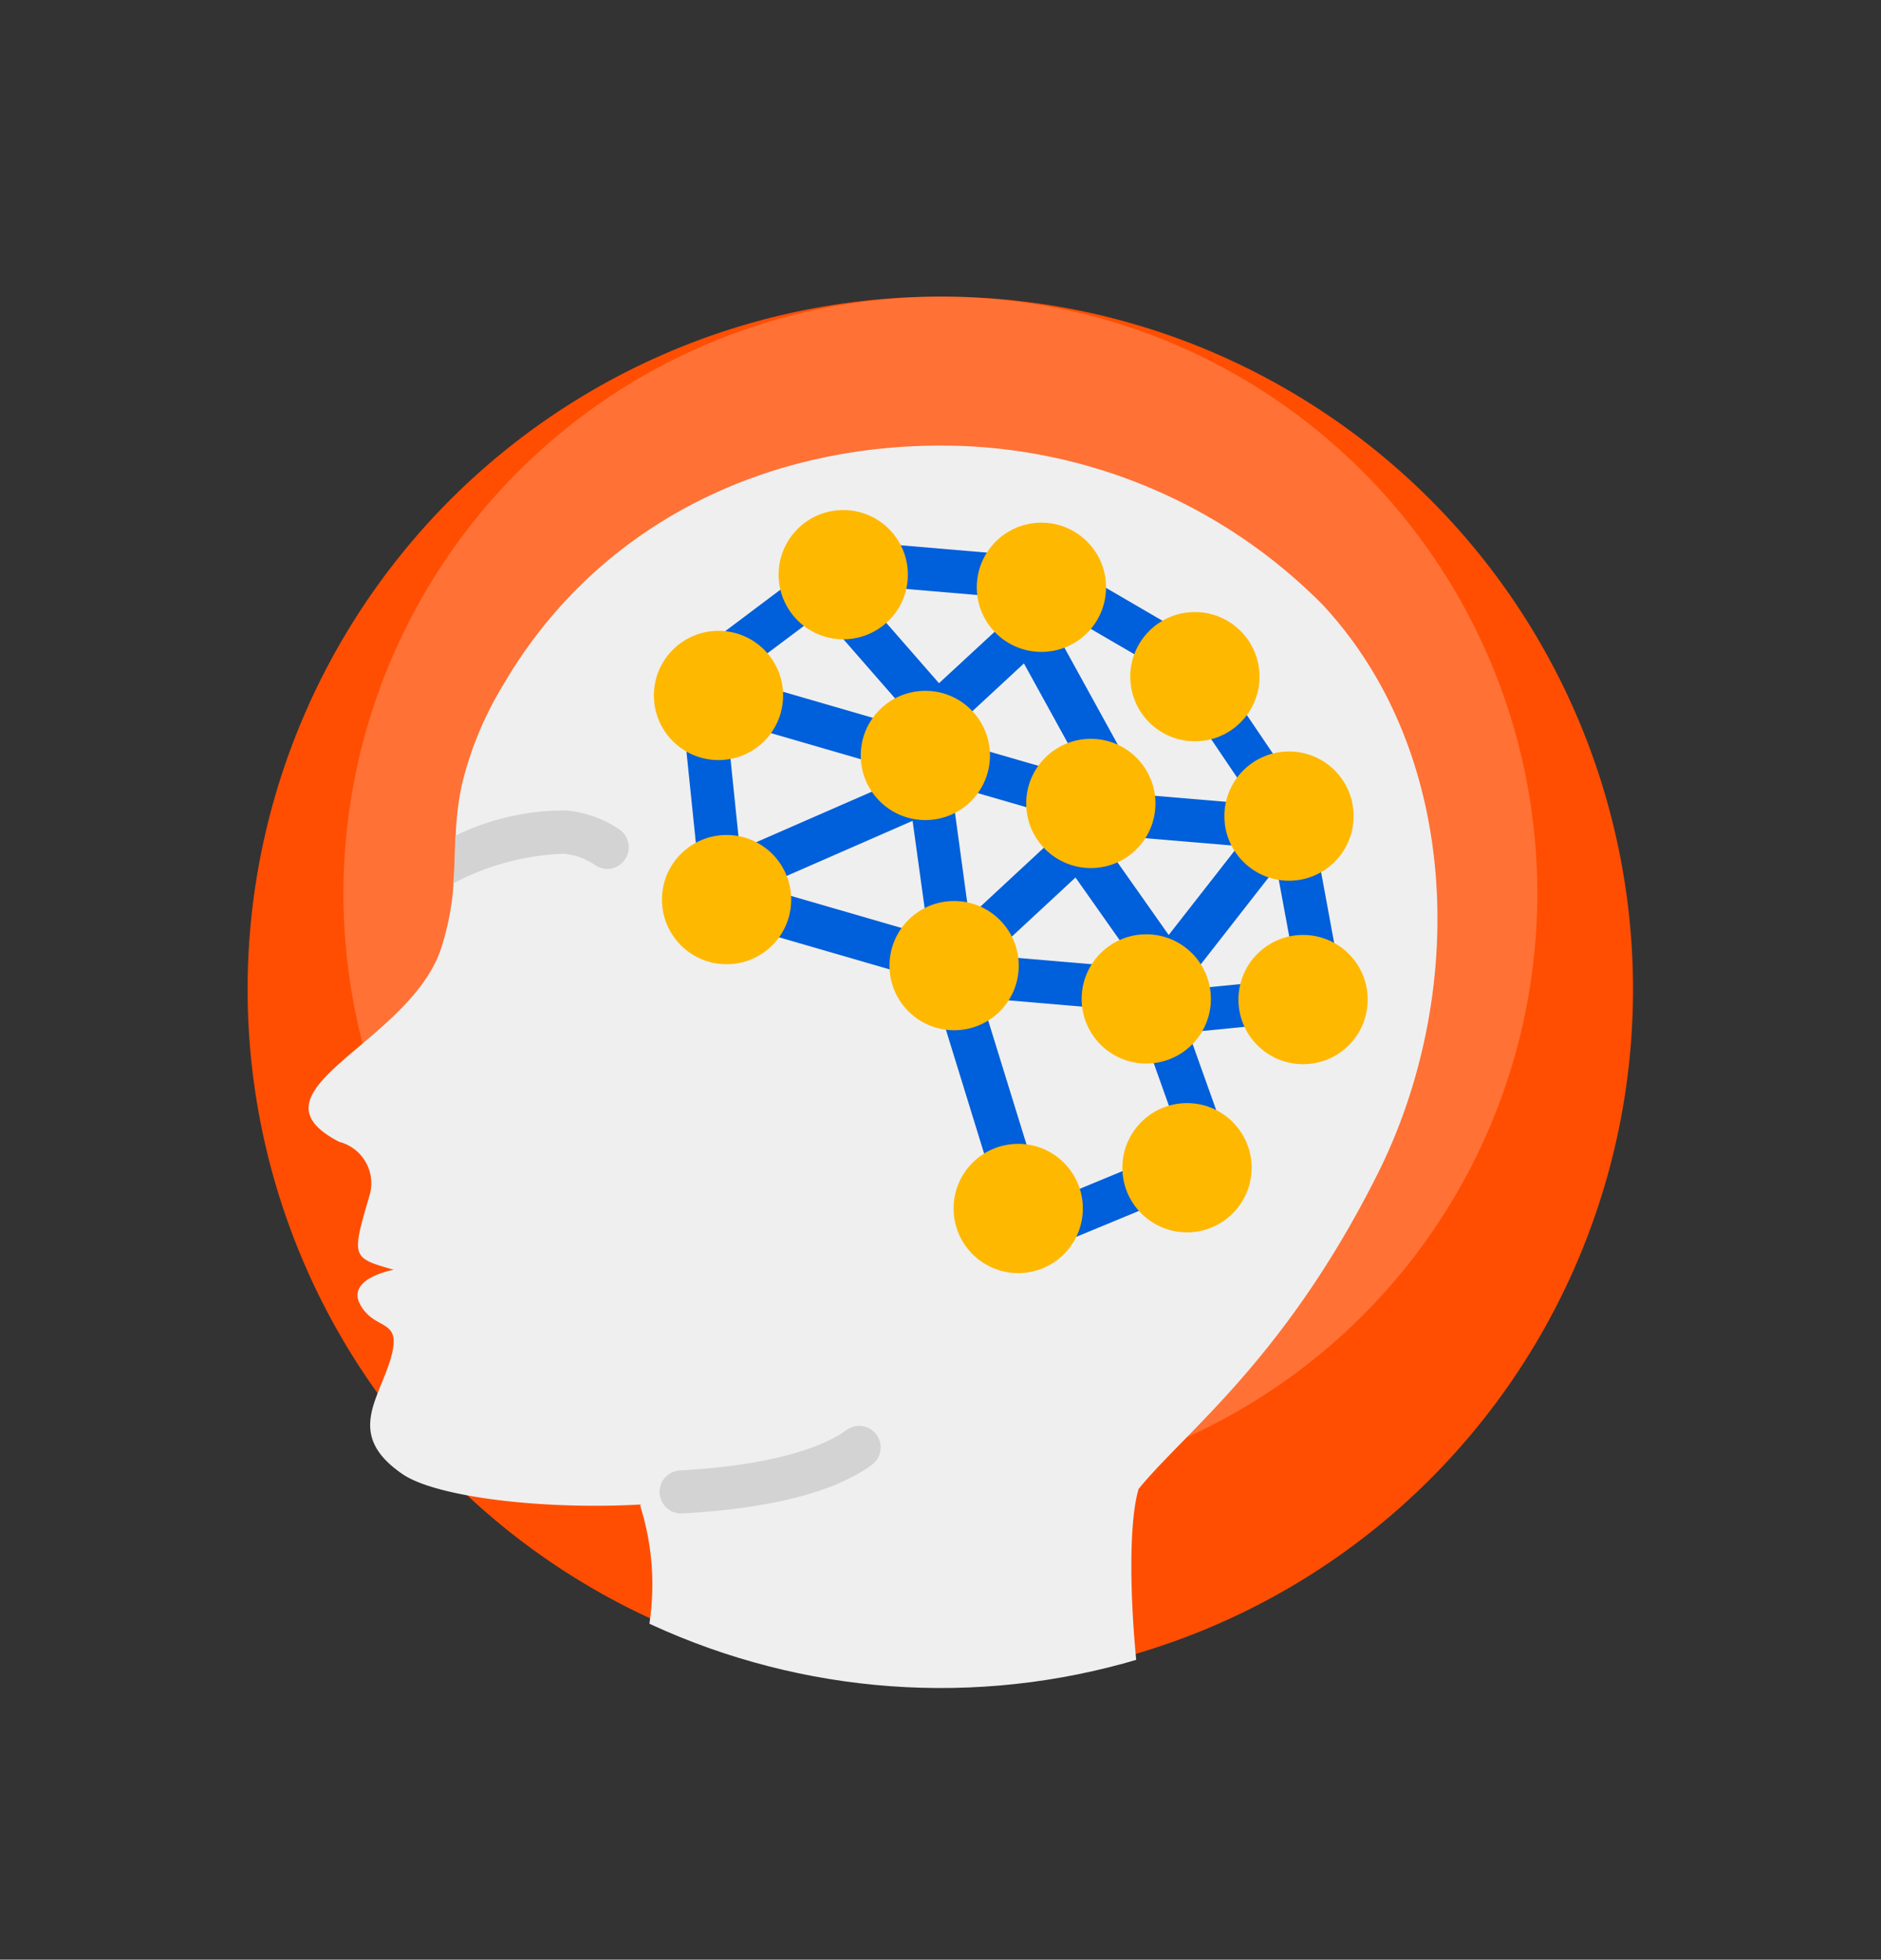
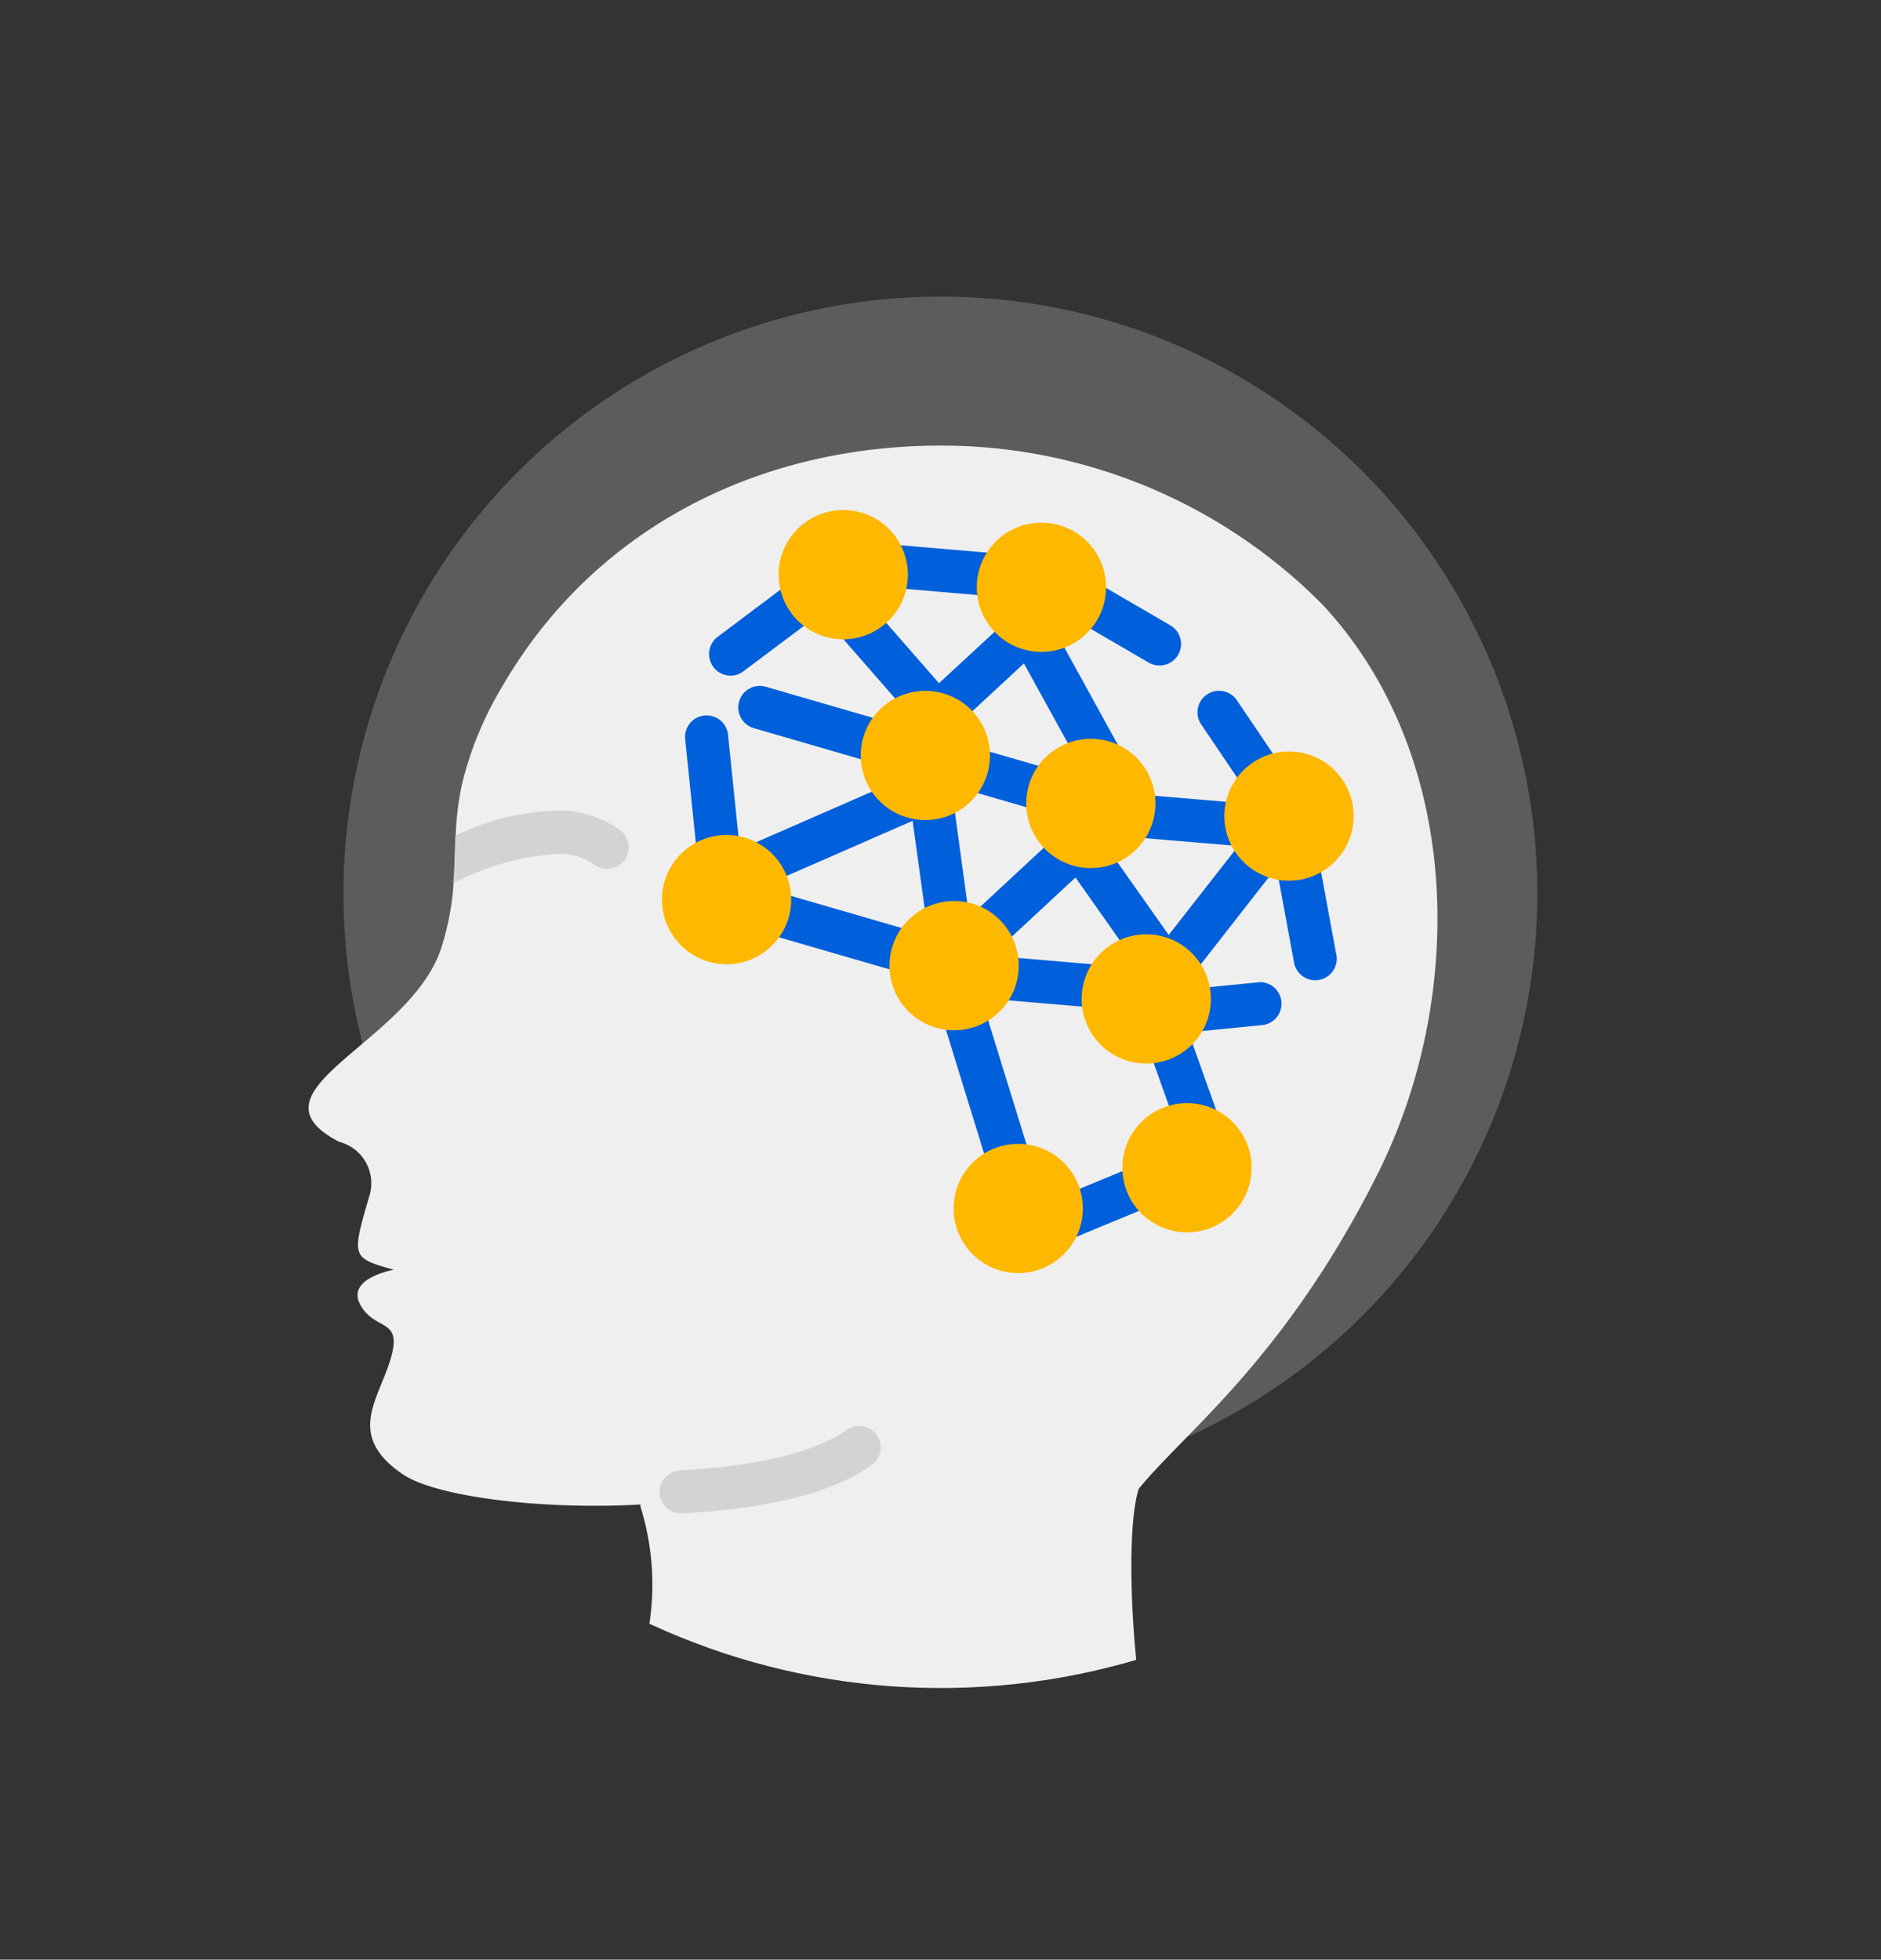
<svg xmlns="http://www.w3.org/2000/svg" id="Camada_1" data-name="Camada 1" viewBox="0 0 622 648">
  <rect x="0" y="0" width="622" height="648" fill="#333333" stroke="none" />
  <defs>
    <style>.cls-1{fill:none;}.cls-2{fill:#ff4e02;}.cls-3{fill:#fff;opacity:0.2;}.cls-4{clip-path:url(#clip-path);}.cls-5{fill:#efefef;}.cls-6{fill:#d3d3d3;}.cls-7{fill:#005fda;}.cls-8{fill:#ffb800;}</style>
    <clipPath id="clip-path">
      <path class="cls-1" d="M540,329.09a228.91,228.91,0,0,1-356.12,190.5c-7.49-5-29,10.33-35.88,4.5-13.23-11.29-29.63-20-40-34-28.19-38.06-26-110-26-161a228.89,228.89,0,0,1,229-229h.9a227.84,227.84,0,0,1,117.54,33A229.12,229.12,0,0,1,540,329.09Z" />
    </clipPath>
  </defs>
  <title>Icone_oficinaPrancheta 7</title>
-   <path class="cls-2" d="M540,327.09a229.06,229.06,0,1,1-229-229h.9a227.84,227.84,0,0,1,117.54,33A229.12,229.12,0,0,1,540,327.09Z" />
  <path class="cls-3" d="M508.35,295.43A197.39,197.39,0,1,1,311,98.09h.77a196.12,196.12,0,0,1,101.29,28.4,197.41,197.41,0,0,1,95.29,168.93Z" />
  <g class="cls-4">
    <path class="cls-5" d="M455.55,388.18c-30.82,61.51-64,85.54-79.13,104.3v.23c-5.95,20.52.61,89.16,8.41,98.84l-171-49.6a86.43,86.43,0,0,0-2-43.6l-.05-.84c-32.86,1.82-67.63-2.56-78.59-10-18.94-12.91-8-24.56-4-38.24s-5-8.87-10-17.73,11-11.66,11-11.66c-14-4-14-4-8-24.57a14.13,14.13,0,0,0-10-17.72c-32.83-16.94,23.67-32.51,33.8-64.36a89.07,89.07,0,0,0,4-21.16c.46-5.43.46-10.54.71-15.74a95.85,95.85,0,0,1,2-16.71A114.69,114.69,0,0,1,166.09,227c31.07-53.65,87.46-80.89,149.16-79.61A177.29,177.29,0,0,1,437.39,200C483.74,249.83,484.92,329.6,455.55,388.18Z" />
    <path class="cls-6" d="M223.35,500.22a7.13,7.13,0,0,1,1.61-14c25.19-1.33,45.21-6.19,54.92-13.32a7.12,7.12,0,1,1,8.43,11.48c-15.46,11.36-42.58,15-62.6,16.06A7,7,0,0,1,223.35,500.22Z" />
    <path class="cls-6" d="M206.8,284a7.09,7.09,0,0,1-9.84,2.19,21.71,21.71,0,0,0-10.58-3.88A84.19,84.19,0,0,0,150.13,292c-.09.05-.18.1-.24.08.46-5.43.46-10.54.71-15.74A82.17,82.17,0,0,1,187.25,268a37.45,37.45,0,0,1,17.36,6.14A7.18,7.18,0,0,1,206.8,284Z" />
    <path class="cls-7" d="M376.65,385l-29,12a7.12,7.12,0,1,0,5.43,13.16l29-12A7.12,7.12,0,1,0,376.65,385Z" />
    <path class="cls-7" d="M441.86,315.56l-6.08-33a7.14,7.14,0,0,0-8.3-5.72,6.87,6.87,0,0,0-3.39,1.82,6.5,6.5,0,0,0-6.62-4.64,5.75,5.75,0,0,0,.2-.71,7.09,7.09,0,0,0-6.49-7.69L375,262.56a7.12,7.12,0,0,0-2.6,13.93,7.4,7.4,0,0,0,1.39.26l35.67,3-23,29.43-23.92-33.95a7.13,7.13,0,0,0-10.67-1.12l-30.44,28.25a6.91,6.91,0,0,0-.89,1.25L315,263a7.12,7.12,0,0,0-8-6.08,6.92,6.92,0,0,0-1.47.51,7,7,0,0,0-6.29-.42l-51,22.29a7,7,0,0,0-3.42,3.36l-4.08-39.7a7.12,7.12,0,0,0-14.17,1.46l4.1,39.82a7.11,7.11,0,0,0,7.81,6.36,7,7,0,0,0,5.61-4.12,6.94,6.94,0,0,0,.48,2.2,7.12,7.12,0,0,0,9.38,3.67l47.82-20.92,4.8,34.77a7.05,7.05,0,0,0,12.92,2.93,7,7,0,0,0,1.62,3.36,7.12,7.12,0,0,0,10.07.38l24.46-22.7,21.58,30.61a6.94,6.94,0,0,0,5.26,2.91,6.59,6.59,0,0,0,.94,1.1,7.11,7.11,0,0,0,10-1.23l28.68-36.74,5.79,31.37a7.12,7.12,0,1,0,14-2.59Z" />
    <path class="cls-7" d="M324.84,331.22a7.12,7.12,0,0,0-13.62,4.19l16.13,52.29A7.13,7.13,0,1,0,341,383.5Z" />
    <path class="cls-7" d="M416.07,324.84l-24,2.36a7.13,7.13,0,0,0-6.4,7.79,6.7,6.7,0,0,0,.19.74,7,7,0,0,0-2.32.33,7.12,7.12,0,0,0-4.32,9.1l10.6,29.69a7.12,7.12,0,1,0,13.41-4.78l-10.25-28.73c.16,0,.31.06.48,0l24-2.37a7.12,7.12,0,0,0-1.39-14.17Z" />
    <path class="cls-7" d="M354.47,204.33l25.37,14.77A7.12,7.12,0,0,0,387,206.79L361.63,192a7.12,7.12,0,0,0-7.16,12.31Z" />
    <path class="cls-7" d="M292.52,194a7.15,7.15,0,0,0,1.38.26l36.19,3.08a7.12,7.12,0,1,0,1.2-14.19l-36.18-3.08A7.12,7.12,0,0,0,292.52,194Z" />
    <path class="cls-7" d="M239.57,223.13a7.11,7.11,0,0,0,6.27-1.15L271,203.1a7.12,7.12,0,1,0-8.56-11.39l-25.13,18.88a7.13,7.13,0,0,0,2.29,12.54Z" />
    <path class="cls-7" d="M303.8,308.5l-47.88-13.89a7.12,7.12,0,0,0-4,13.68l47.88,13.89a7.12,7.12,0,1,0,4-13.68Z" />
    <path class="cls-7" d="M412.42,262.07a7.12,7.12,0,0,0,11.79-8L409,231.55a7.12,7.12,0,1,0-11.79,8Z" />
    <path class="cls-7" d="M253.26,227.1a7.12,7.12,0,1,0-4,13.68l41,11.9a7.12,7.12,0,0,0,4-13.68Z" />
    <path class="cls-7" d="M321.66,246.94a7.12,7.12,0,1,0-4,13.68l27.36,7.93a7.12,7.12,0,0,0,4-13.68Z" />
    <path class="cls-7" d="M328.57,330.37l36.19,3.08a7.12,7.12,0,0,0,1.2-14.19l-36.18-3.08a7.12,7.12,0,0,0-1.21,14.19Z" />
    <path class="cls-7" d="M276.49,208.63l28.11,32.19.1.08,0,.07a6.46,6.46,0,0,0,.95.78c.18.13.33.31.52.43A7.14,7.14,0,0,0,308,243a6.94,6.94,0,0,0,1.76.27c.19,0,.39,0,.59-.05a6.53,6.53,0,0,0,1.17-.11c.24-.07.47-.15.7-.24a7.53,7.53,0,0,0,1-.37,6.88,6.88,0,0,0,.66-.44,7,7,0,0,0,.8-.54l.05-.06.11-.08,23.75-22,19.88,36.13a7.12,7.12,0,1,0,12.48-6.87l-24.28-44.12a7.12,7.12,0,0,0-11.08-1.79L310.5,225.92l-23.29-26.66a7.12,7.12,0,0,0-10.72,9.37Z" />
    <circle class="cls-8" cx="344.37" cy="194.2" r="21.37" />
    <circle class="cls-8" cx="305.99" cy="249.81" r="21.37" />
    <circle class="cls-8" cx="360.71" cy="265.68" r="21.37" />
    <circle class="cls-8" cx="379.04" cy="330.32" r="21.37" />
    <circle class="cls-8" cx="278.84" cy="190.03" r="21.37" />
-     <circle class="cls-8" cx="237.59" cy="229.97" r="21.37" />
    <circle class="cls-8" cx="240.26" cy="297.48" r="21.37" />
    <circle class="cls-8" cx="315.5" cy="319.31" r="21.37" />
-     <circle class="cls-8" cx="430.89" cy="330.53" r="21.37" />
    <circle class="cls-8" cx="426.24" cy="269.86" r="21.37" />
-     <circle class="cls-8" cx="395.12" cy="223.76" r="21.37" />
    <circle class="cls-8" cx="336.7" cy="399.61" r="21.37" />
    <circle class="cls-8" cx="392.51" cy="386.14" r="21.37" />
  </g>
</svg>